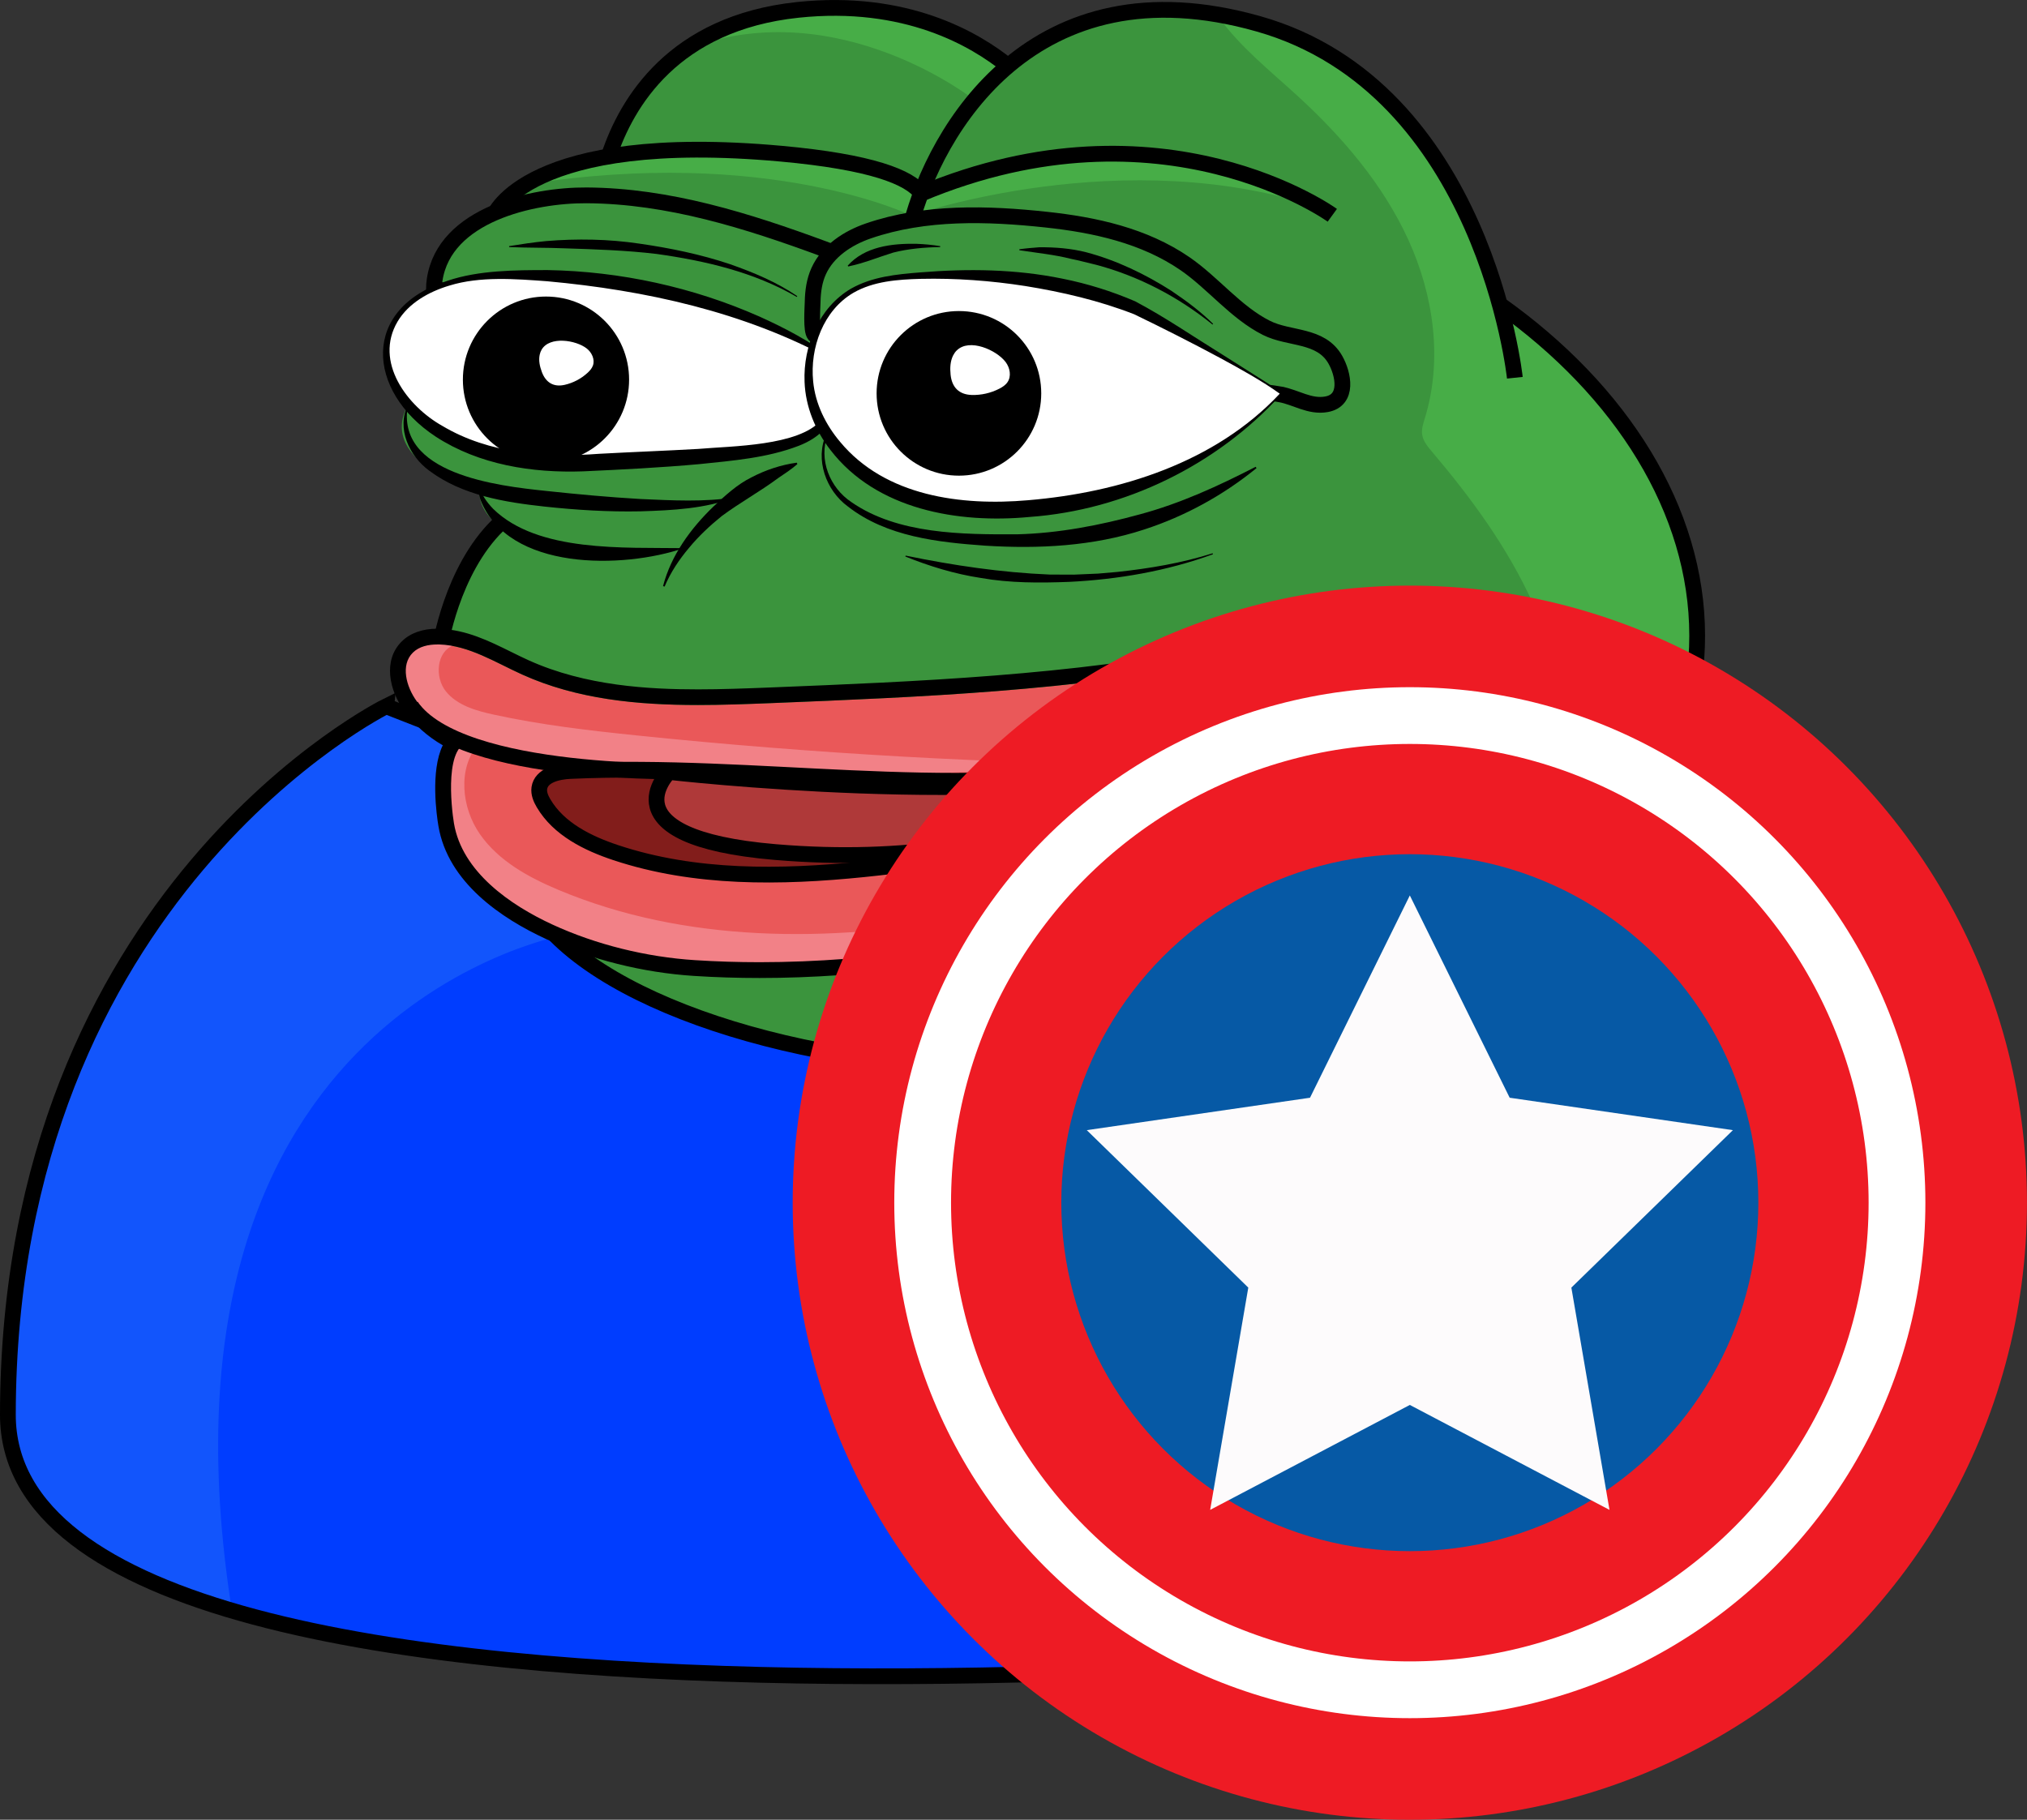
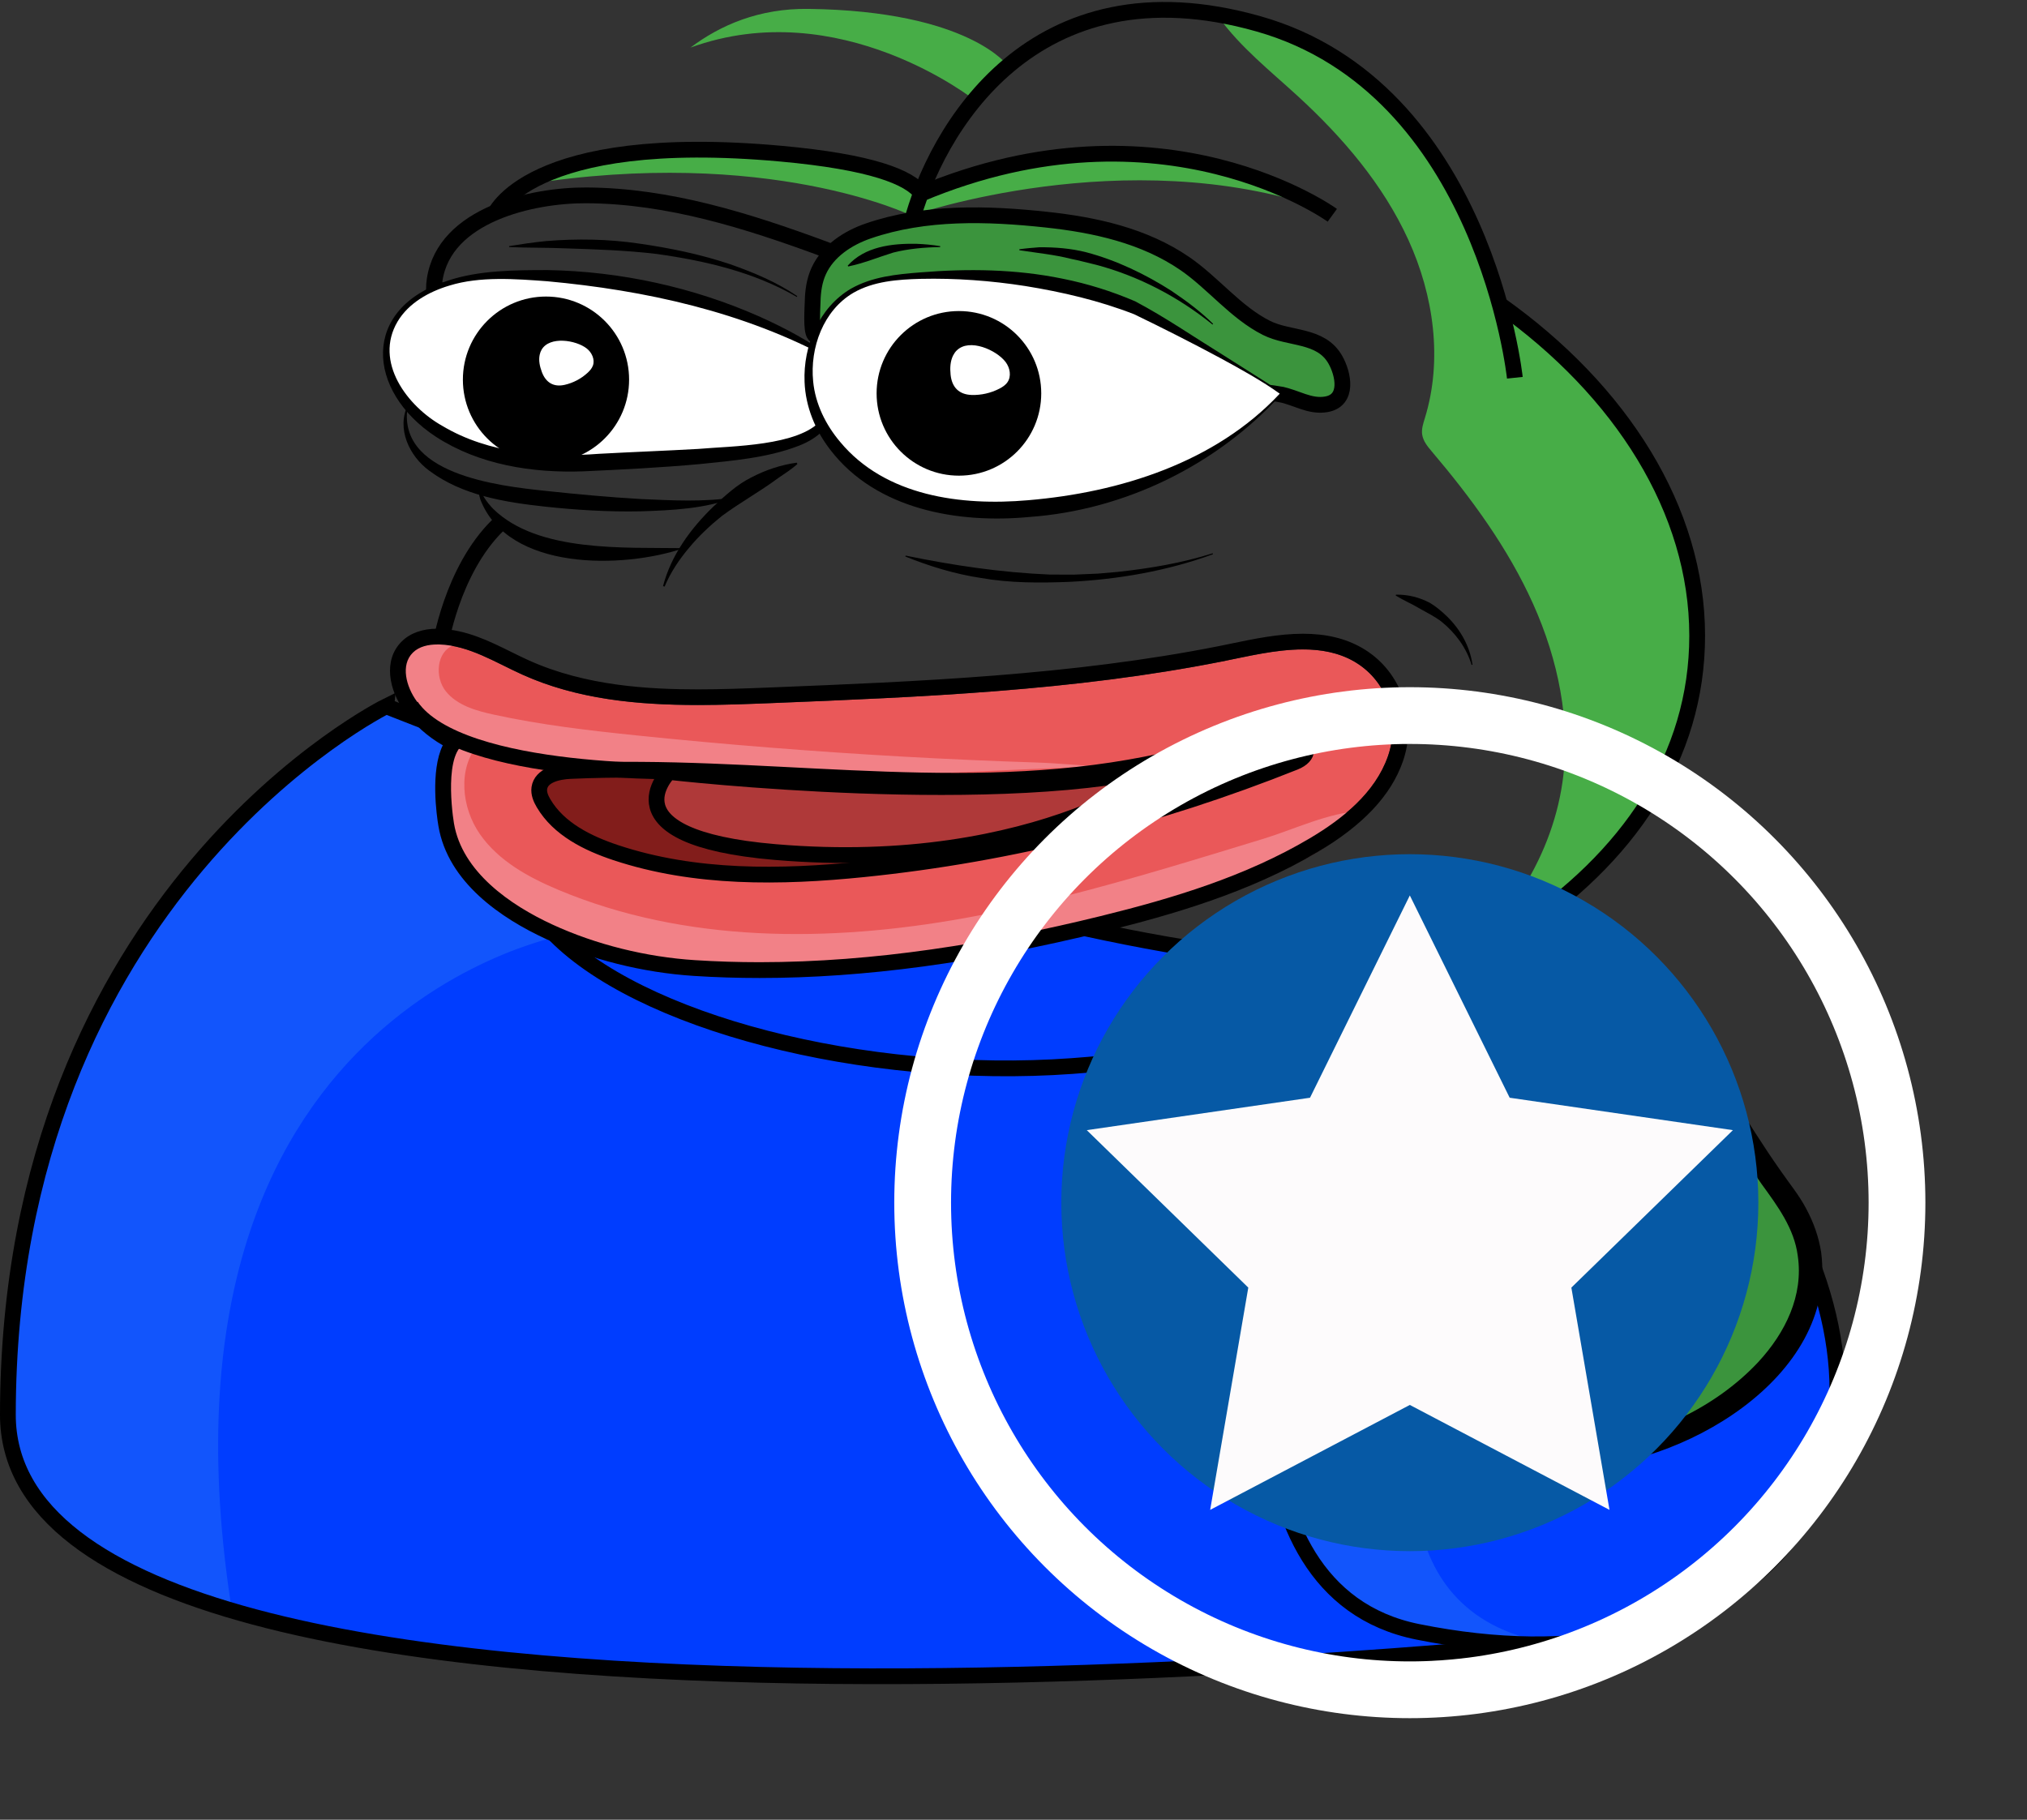
<svg xmlns="http://www.w3.org/2000/svg" id="Layer_2" viewBox="0 0 642.71 577.07">
  <rect x="0" y="0" width="642.71" height="577.07" fill="#333333" stroke="none" />
  <defs>
    <style>.cls-1{fill:#af3939;}.cls-1,.cls-2,.cls-3,.cls-4{stroke:#000;stroke-width:5px;}.cls-1,.cls-2,.cls-3,.cls-4,.cls-5{stroke-miterlimit:10;}.cls-2,.cls-6{fill:#3b943d;}.cls-3{fill:#821d1b;}.cls-7{fill:#003dff;}.cls-8{fill:#f28187;}.cls-9{fill:#ea5859;}.cls-10{fill:#fff;}.cls-11{fill:#ee1b24;}.cls-12{fill:#fdfbfc;}.cls-13{fill:#1255fc;}.cls-14{fill:#0659a5;}.cls-15{fill:#47ad47;}.cls-4,.cls-5{fill:none;}.cls-5{stroke:#fff;stroke-width:18px;}</style>
  </defs>
  <g id="Layer_1-2">
    <path class="cls-7" d="m122.48,223.96S2.67,283.08,2.5,448.57c-.13,125.74,500.37,71.27,500.37,71.27,0,0,59.27-227.32-62.44-215.35-94.61,9.3-317.95-80.52-317.95-80.52Z" />
    <path class="cls-13" d="m2.5,448.57c-.03,29.82,28.1,49.5,71.03,62.18-30.28-191.93,106.93-214.61,106.93-214.61,6.86-17.26,6.31-34.14,1.24-50.01-35.39-12.58-59.22-22.16-59.22-22.16,0,0-119.81,59.12-119.98,224.6Z" />
    <path class="cls-4" d="m122.48,223.96S2.67,283.08,2.5,448.57c-.13,125.74,500.37,71.27,500.37,71.27,0,0,59.27-227.32-62.44-215.35-94.61,9.3-317.95-80.52-317.95-80.52Z" />
    <path class="cls-7" d="m405.08,400.46s-20.91,103.86,44.45,117.02c101.52,20.44,154.92-40.81,124.63-117.98,0,0-97.31,33.05-169.08.96Z" />
    <path class="cls-13" d="m450.31,449.57s-15.45,64.1,43.47,71.82c0,0-74.36,7.87-83.08-35.91,0,0-19.09-25.4-5.62-85.02,0,0,6.55,23.6,45.23,49.11Z" />
    <path class="cls-4" d="m405.08,400.46s-20.91,103.86,44.45,117.02c101.52,20.44,154.92-40.81,124.63-117.98,0,0-97.31,33.05-169.08.96Z" />
-     <path class="cls-6" d="m475.53,96.53s66.43,43.44,62.61,105.05c-3.82,61.62-65.43,126.39-179.64,134.69-105.78,7.69-157.89-15.97-179.58-39.28,0,0-49.99-14.56-36-62.5,0,0-24.48-11.24-12-27.55,0,0-2.38-4.92,8.41-2.56,0,0,4.71-33.4,18.58-37.86,0,0-6.35-4.61-5.85-10.83,0,0-32.89-8.65-22.7-27.3,0,0-19.52-24.54,8.17-36.83,0,0-3.04-16.68,20.38-26.18,0,0,16.04-13.63,35.18-15.97,0,0,17.38-47.18,63.27-46.58,51.05.66,63.27,18.1,63.27,18.1,0,0,30.52-31.96,90.6-9.41,44.99,16.89,65.29,85.02,65.29,85.02Z" />
    <path class="cls-15" d="m289.27,68.27s67.58-23.52,129.96-2.07c0,0-56.55-34.48-127.28-4.74l-2.68,6.82Z" />
    <path class="cls-15" d="m288.78,68.27s-45.34-22.02-122.1-9.76c0,0,26.87-15.56,87.43-9.11,0,0,46.25,2.1,34.67,18.87Z" />
    <path class="cls-15" d="m218.94,15.09c9.46-7.13,21.78-12.48,37.42-12.27,51.05.66,63.27,18.1,63.27,18.1l-10.64,10.8S266.23-2.15,218.94,15.09Z" />
    <path class="cls-15" d="m450.93,137.78c-.25-1.76.35-3.52.87-5.22,5.68-18.48,2.79-38.9-5.24-56.49-8.03-17.59-20.88-32.59-35.14-45.66-8.7-7.97-18.08-15.41-25.01-24.96,1.11,1.53,19.77,4.16,23.1,5.63,8.26,3.65,15.87,8.66,22.71,14.53,13.96,11.98,24.8,27.55,32.21,44.32,3.83,8.67,6.95,17.8,12.57,25.44,4.92,6.69,11.53,11.91,17.73,17.44,19.13,17.06,35.39,38.56,41.02,63.57,6.18,27.46-1.28,56.96-16.79,80.46-15.51,23.49-38.5,41.35-63.54,54.22,20.66-15.01,36.32-37.68,39.99-62.94,2.78-19.18-1.36-38.93-9.3-56.61-7.94-17.68-19.53-33.49-32.07-48.28-1.37-1.61-2.8-3.34-3.1-5.43Z" />
    <path class="cls-4" d="m139.48,205.39s3.62-24.43,18.43-38.87" />
    <path class="cls-4" d="m174.77,295.19c27.09,29.02,99.48,47.63,165.13,42.87,110.78-8.04,198.23-59.52,198.23-136.47,0-39.77-24.04-77.69-62.61-105.05" />
    <path class="cls-4" d="m480.32,119.79s-9.67-91.9-81.26-112.22c-71.59-20.32-102.54,33.86-110.28,63.85" />
-     <path class="cls-4" d="m319.63,20.92c-10.49-8.52-32.47-21.4-66.65-17.79-39.47,4.17-54.29,29.43-59.9,46.27" />
    <path class="cls-4" d="m267.92,84.48c-.21-1.02-.67-1.96-1.5-2.76-1.43-1.38-3.35-2.11-5.21-2.79-24.21-8.93-49.19-16.83-75.24-16.98-17.11-.1-45.02,6.06-48.15,26.75-.14.94-.22,1.9-.24,2.86,39.45,7.7,78.91,15.41,118.36,23.11.78.15,1.64.29,2.31-.14.6-.38.87-1.11,1.1-1.78,1.9-5.65,3.81-11.29,5.71-16.94,1.05-3.11,3.6-7.7,2.87-11.31Z" />
    <path class="cls-10" d="m263.63,113.72s-37.54-26.53-101.26-26.6-47.42,63.15,22.72,59.69c70.14-3.46,83.47-3.95,78.54-33.09Z" />
    <path d="m263.41,113.85c-27.57-14.97-58.86-21.82-89.9-24.66-9.98-.73-21.35-1.63-31.01,1.37-6.47,1.93-12.93,5.51-16.45,11.43-7.52,12.75,3.02,26.8,14.24,33.09,14.82,8.82,32.76,10.11,49.64,8.83,10.17-.56,21.4-.97,31.49-1.55,10.68-.94,31.8-.88,38.93-9.09,4.37-5.14,3.57-13.02,3.05-19.41h0Zm.42-.27c2.89,12.13,2.66,22.63-10.54,27.78-10.08,3.88-20.95,4.72-31.51,5.82-12.25,1.11-24.57,1.73-36.85,2.29-16.14.57-33-2.04-46.78-11.01-22.01-14.47-23.82-40.75,3.87-49.46,9.81-3.31,21.38-3.35,31.67-3.35,23.03.4,46.01,5.41,67.08,14.72,8.06,3.63,16.04,7.8,23.05,13.21h0Z" />
    <circle cx="173.12" cy="120.39" r="26.35" />
    <path class="cls-2" d="m405.91,125.06c4.93.88,9.39,4.11,14.71,3.14,7.06-1.29,5.37-9.59,2.77-14.15-4.62-8.09-14.52-6.39-21.83-10.07-9.74-4.89-16.92-14.25-25.85-20.38-12.95-8.89-28.61-12.3-43.99-13.95-18.63-2-38.36-2.61-56.36,3.57-6.59,2.26-12.92,6.43-15.79,12.78-1.39,3.07-1.83,6.4-1.9,9.74-.04,1.88-.58,9.07.6,10.42.77.88,1.65.43,2.72.8,3.26,1.13,7.67.96,11.09,1.38,13.32,1.66,26.64,3.32,39.95,4.98,28.25,3.52,56.5,7.04,84.75,10.58,3.03.38,6.12.61,9.12,1.15Z" />
    <path class="cls-10" d="m405.91,125.06s.07-.08.1-.11c.92-1.01-42.56-25.89-46.81-27.59-21.59-8.64-45.28-11.23-68.39-9.9-6.06.35-12.21.99-17.81,3.33-13.66,5.72-19.25,22.86-15.51,36.51,3.54,12.92,14.15,23.13,26.41,28.53,12.26,5.4,26.03,6.47,39.4,5.69,30.8-1.79,61.7-13.77,82.61-36.45Z" />
    <path d="m405.73,124.89l.06-.06s.1-.13,0,.02c-5.53-4-12.48-7.83-18.79-11.26-8.96-4.82-18.21-9.5-27.38-13.93-11.09-4.33-22.75-7.05-34.5-8.95-10.94-1.71-22.09-2.53-33.2-2.28-7.28.2-14.94.74-21.33,4.42-9.54,5.58-13.82,17.43-12.76,28.08.68,7.14,3.99,13.8,8.58,19.23,14.33,17.23,38.4,20.32,59.57,18.47,29.04-2.44,59.35-11.95,79.74-33.73h0Zm.37.34c-20.35,22.29-49.47,36.54-79.69,38.71-22.55,2.14-48.54-2.28-63.12-21.27-4.78-6.15-7.89-13.73-8.18-21.55-.48-11.49,4.61-23.64,14.72-29.58,6.7-3.81,14.5-4.57,21.99-5.16,15-1.23,30.27-1.06,45.07,1.99,7.9,1.58,15.64,3.99,23.04,7.18,9.54,5.05,18.56,11.27,27.72,16.93,3.02,1.92,11.27,7.11,14.21,9,1.46,1.01,3.05,1.87,4.31,3.14.03.09.14.08.1.39-.11.2-.07.09-.11.15l-.06.06h0Z" />
    <circle cx="304.05" cy="124.74" r="26.1" />
    <path d="m298.09,78.35c-5.01.09-10.05.52-14.88,1.75-4.85,1.49-9.19,3.35-14.27,4.4,0,0-.15-.26-.15-.26,5.41-6.07,14.02-7.05,21.69-6.93,2.57.1,5.12.33,7.63.74,0,0-.02.3-.02.3h0Z" />
    <path d="m384.45,102.91c-10.78-8.73-23.39-15.34-36.78-18.91-2.27-.51-5.76-1.48-8.03-1.9-5.36-1.36-10.83-1.89-16.43-2.75,0,0,0-.3,0-.3,2.01-.3,4.31-.48,6.35-.64,4.96-.03,10.01.35,14.83,1.58,9.59,2.53,18.69,6.92,27.02,12.23,2.01,1.38,4.98,3.42,6.87,4.94,2.22,1.73,4.36,3.56,6.37,5.54l-.21.22h0Z" />
    <path d="m252.63,94.16c-13.49-7.88-29.1-11.48-44.44-13.63-9.61-1.15-19.47-1.47-29.12-1.78-5.88-.25-11.71-.14-17.62-.4,0,0-.03-.3-.03-.3,3.88-.63,7.79-1.22,11.72-1.6,9.84-.81,19.76-.65,29.54.8,9.71,1.39,19.55,3.41,28.83,6.54,7.43,2.61,14.76,5.68,21.29,10.12,0,0-.17.24-.17.24h0Z" />
    <path class="cls-4" d="m422.44,68.27s-53.73-38.96-130.49-6.82" />
    <path class="cls-4" d="m156.65,68.27s10.32-26.88,91.05-19.53c28.51,2.6,40.65,7.42,44.44,12.57" />
    <path class="cls-9" d="m431.01,210.81c9.23,6.34,12.85,18.21,9.07,29.01-4.05,11.57-14.3,19.82-24.85,26.06-20.34,12.04-43.27,18.97-66.22,24.62-42.06,10.34-85.44,16.75-128.66,13.98-15.32-.98-31.3-4.88-45.25-11.32-13.33-6.16-28.59-16.71-31.16-32.08-.9-5.35-3.53-28.45,7.45-25.64-7.68-1.97-14.62-6.69-19.27-13.1-3.3-4.55-5.21-11.47-1.19-15.41,2.15-2.11,5.4-2.66,8.41-2.56,9.38.31,17.7,5.68,26.25,9.54,24.35,11,52.18,10.13,78.87,9.06,47.85-1.93,95.94-3.89,142.92-13.19,13.24-2.62,29.64-7.15,42.03.01.55.32,1.09.66,1.61,1.01Z" />
    <path class="cls-8" d="m431.39,257.24c-9.82.33-21.4,5.9-30.87,8.78-10.44,3.18-20.87,6.39-31.33,9.47-20.9,6.15-41.97,11.81-63.42,15.67-42.94,7.73-88.52,7.91-128.75-8.98-9.48-3.98-18.93-9.18-24.81-17.6-5.89-8.43-7.17-20.8-.56-28.68-2.86-.41-5.71-.81-8.57-1.22-5.05,18.67.09,40.42,14.85,52.92,9.96,8.44,23.07,12.1,35.92,14.32,25.36,4.38,51.31,4.03,76.98,2.23,37.34-2.63,74.61-8.36,110.34-19.51,15.01-4.69,42.14-12.56,50.23-27.39Z" />
    <path class="cls-8" d="m143.58,204.59c.08.02.16.04.23.06-5.4,1.95-6.05,10.05-2.47,14.54,3.58,4.49,9.55,6.19,15.17,7.42,14.95,3.27,30.18,5.04,45.41,6.61,27.98,2.89,56.03,5.12,84.11,6.7,14.25.8,28.51,1.43,42.78,1.89,13.05.42,28.84,2.9,41.45.63-41.91.67-83.64,4.23-125.63,3.75-23.53-.25-47.15-1.17-70.34-5.15-15.07-2.59-30.38-6.69-42.44-16.08-4.55-3.54-8.89-9.06-7.14-14.56,1.12-3.51,4.57-5.91,8.19-6.64s7.2-.1,10.68.83Z" />
    <path d="m138.67,204.36c.22,0,.44,0,.66.01,9.38.31,17.7,5.68,26.25,9.54,17.37,7.85,36.5,9.66,55.74,9.66,7.73,0,15.48-.29,23.14-.6,47.85-1.93,95.94-3.89,142.92-13.19,7.96-1.58,17.06-3.84,25.74-3.84,5.76,0,11.34,1,16.28,3.85.55.32,1.09.66,1.61,1.02,9.23,6.34,12.85,18.21,9.07,29.01-4.04,11.57-14.3,19.82-24.85,26.06-20.34,12.04-43.27,18.97-66.22,24.62-35.41,8.71-71.77,14.63-108.17,14.63-6.83,0-13.66-.21-20.49-.65-15.32-.98-31.3-4.88-45.25-11.32-13.33-6.16-28.59-16.71-31.16-32.08-.84-5.04-3.23-25.87,5.7-25.87.54,0,1.12.08,1.75.24-7.68-1.97-14.62-6.69-19.27-13.1-3.3-4.55-5.21-11.47-1.19-15.41,1.99-1.96,4.93-2.57,7.75-2.57m0-5c-4.69,0-8.58,1.38-11.25,4-6.12,6.01-3.96,15.57.64,21.92,3.29,4.54,7.51,8.3,12.33,11.05-4,8.18-1.91,22.51-1.39,25.57,3.01,18,20.15,29.4,33.99,35.8,14.19,6.56,30.89,10.74,47.03,11.77,6.79.44,13.79.66,20.81.66,33.17,0,68.94-4.83,109.37-14.77,21.2-5.21,45.8-12.28,67.58-25.17,14.41-8.53,23.25-17.93,27.02-28.71,4.52-12.94.01-27.24-10.96-34.78-.63-.43-1.28-.84-1.94-1.22-5.27-3.04-11.41-4.52-18.78-4.52-7.71,0-15.61,1.64-22.58,3.09-1.41.29-2.79.58-4.14.85-46.71,9.25-95.23,11.21-142.15,13.1-7.79.31-15.41.6-22.93.6-15.5,0-35.61-1.05-53.68-9.21-1.84-.83-3.66-1.73-5.59-2.68-6.98-3.45-14.21-7.02-22.56-7.3-.27,0-.55-.01-.82-.01h0Z" />
    <path class="cls-3" d="m405.99,234.5c1.61-.07,3.15.01,4.5.34,4.84,1.16,4.86,4.93.07,6.85-43.77,17.5-89.91,29.2-136.81,33.96-26.28,2.67-53.4,3.07-78.47-5.25-8.98-2.98-18.12-7.51-22.93-15.67-.86-1.46-1.58-3.13-1.34-4.8.58-4.05,5.77-5.26,9.86-5.44,59.1-2.64,118.89,9.04,177.17-1.11,11.75-2.05,23.33-4.98,35.11-6.85,3.63-.58,8.51-1.84,12.82-2.02Z" />
    <path class="cls-1" d="m373,242.25s-42.85,35.1-127.19,27.95c-54.68-4.64-33.69-25.4-33.69-25.4,0,0,107.48,12.33,160.89-2.55Z" />
    <path class="cls-4" d="m219.18,244.58s-73.11,2.05-88.81-20.61" />
-     <path d="m262.44,137.85c-2.96,7.86.68,16.84,7.51,21.37,14.68,10.21,35.26,10.29,52.56,10.22,13.2-.34,26.21-2.85,38.9-6.33,12.84-3.45,24.87-8.98,36.73-15.08,0,0,.27.42.27.42-10.5,8.56-22.63,15.24-35.55,19.44-16.2,5.34-33.54,6.22-50.46,5.15-15.01-1.07-31.28-2.84-43.54-12.41-6.97-5.09-10.5-14.89-6.89-22.96,0,0,.47.18.47.18h0Z" />
    <path d="m210.23,185.88c2.54-9.79,8.76-18.29,15.96-25.23,3.69-3.45,7.47-6.98,12.04-9.25,4.5-2.36,9.37-3.98,14.41-4.68,0,0,.19.46.19.46-1.96,1.68-4.02,3.04-6.05,4.4-5.81,4.32-12.15,7.78-17.95,12.09-3.74,3.02-7.28,6.34-10.35,10.05-3.11,3.69-5.87,7.79-7.75,12.29l-.48-.13h0Z" />
    <path d="m129.35,128.38c-4.06,21.97,28.38,25.7,43.89,27.31,9.96,1.07,19.92,1.98,29.9,2.56,9.99.43,20.04,1.03,29.98-.56-9.51,3.66-19.95,4.14-30.04,4.46-10.16.21-20.3-.42-30.37-1.5-12.63-1.38-26.15-3.54-36.62-11.4-6.34-4.62-10.46-13.43-6.73-20.88h0Z" />
    <path d="m216.82,173.83c-19.26,6.57-55.69,7.32-64.5-15.39-.48-1.55-.77-3.17-.58-4.75.8,3.04,2.58,5.55,4.61,7.66,14.19,13.91,41.64,12.19,60.48,12.48h0Z" />
    <path d="m384.6,175.76c-14.52,5.31-30.17,8.01-45.6,8.76-9.32.36-18.8.39-28-1.24-8.24-1.25-16.27-3.7-23.94-6.8,0,0,.09-.29.09-.29,15.02,3.1,30.3,5.37,45.64,6.01,2.21.02,5.47.03,7.68.03,1.04-.04,6.53-.28,7.68-.33,0,0,6.13-.53,6.13-.53,10.21-1.1,20.39-2.8,30.21-5.91,0,0,.11.28.11.28h0Z" />
-     <path d="m459.31,228.81c.1-8.98-3-18.34-9.55-24.56-3.2-3.09-7.16-5.15-11.21-6.93-4.06-1.82-8.41-3.08-12.91-4.35l.03-.3c4.69-.38,9.46.29,13.99,1.86,11.4,3.98,19.21,15.49,20.03,27.33.21,2.33.22,4.67-.07,6.98,0,0-.3-.03-.3-.03h0Z" />
    <path d="m466.6,210.85c-1.62-5.42-5.12-10.11-9.46-13.65-2.17-1.69-4.68-2.91-7.07-4.26-2.47-1.49-5.01-2.53-7.51-4.07,0,0,.07-.29.07-.29,3.75-.09,7.49.86,10.79,2.62,1.92,1.15,3.69,2.65,5.3,4.2,4.26,4.1,7.36,9.55,8.17,15.41,0,0-.3.05-.3.05h0Z" />
    <path class="cls-10" d="m303.35,111.13c-.43.42-.8.93-1.11,1.53-.96,1.87-1.05,4.07-.83,6.17.4,3.95,2.64,6.29,6.68,6.42,3.03.09,6.07-.6,8.77-1.99,1-.51,1.97-1.15,2.6-2.08,1.28-1.88.78-4.54-.59-6.36-2.9-3.83-11.49-7.66-15.51-3.69Z" />
    <path class="cls-10" d="m171.74,110.87c-.27.46-.48.99-.61,1.59-.41,1.84.03,3.77.69,5.54,1.26,3.33,3.73,4.85,7.27,4.03,2.65-.61,5.13-1.91,7.14-3.74.75-.68,1.45-1.45,1.78-2.4.67-1.92-.37-4.12-1.97-5.38-3.39-2.66-11.72-4.01-14.3.36Z" />
    <path class="cls-6" d="m567.98,377.25c-28.63-38.74-34.24-69.05-72.42-75.23,0,0-7.86-26.39-32.56-23.58,0,0-28.63,12.35-37.05,25.26-8.42,12.91-16.28,6.74-21.33,15.16,0,0-11.36-13.98-22.8-6.71,0,0-21.33,3.95,17.38,49.76,0,0,3.74,4.1,3.74,29.93s55.93,78.78,103.09,72.6c47.16-6.18,90.59-48.46,61.96-87.2Zm-103.3-32s-25.82,15.72-15.16,30.32c0,0-23.02-12.43-21.33-30.08l-.35-6.99c2.61-.19,5.53-.71,8.77-1.67,24.7-7.3,19.65-32,48.84-16.28,0,0-2.81,16.84-20.77,24.7Z" />
    <path d="m381.96,312.5c-16.46,6.96,11.93,38.9,18.68,46.37.31.39.84.88,1.12,1.27,1.41,2.05,2,4.34,2.61,6.57,1.78,7.33,2.23,14.82,2.57,22.25,0,0,.07,1.84.07,1.84.02,3.68,1.08,7.14,2.67,10.55,14.95,29.95,60.3,61.14,94.52,56.9,19.75-2.68,39.53-11.66,53.21-26.22,8.73-9.41,14.46-21.19,12.62-33.76-1.11-8.71-6.44-15.86-11.5-22.83-8.33-11.84-15.68-24.91-23.18-36.95-11.14-18.03-22.77-28.81-44.19-31.8,0,0-.77-3.14-.77-3.14-3.76-12-13.53-22.14-26.9-20.8,0,0,1.23-.33,1.23-.33-10.61,4.45-21.39,9.77-30.5,16.89-5.22,3.75-7.33,9.39-12.78,12.92-2.67,1.85-6.11,2.75-9.09,3.46-2.73.65-4.7,1.71-6.24,4.05,0,0-1.4,2.05-1.4,2.05l-1.42-1.85c-4.79-6.22-13.56-12.09-21.32-7.45h0Zm-.28-.7c8.03-5.31,17.8.33,23.26,6.8,0,0-.67.05-.67.05,3.12-5.98,10.62-5.18,15.47-8.82,2.41-1.7,4.31-4.02,5.94-6.51,1.71-2.56,3.86-4.75,6.14-6.75,9.28-7.88,20.1-13.66,31.14-18.64,16.05-2.11,28.31,9.47,33.16,23.92,0,0-.45-.4-.45-.4,33.26,4.73,44.54,32.73,60.86,57.78,2.6,4.06,5.26,8.06,8.03,12,2.75,3.99,5.87,7.74,8.13,12.05,2.32,4.3,4.01,8.99,4.75,13.85,5.21,39.92-44.87,68.39-79.75,68.43-34.91-.28-78-30.97-92.51-62.29-2.02-4.46-2.96-9.38-2.74-14.27-.05-4.81-.23-9.62-.71-14.4-.49-4.09-.87-8.37-2.67-12.11-.31-.48-.72-.93-1.07-1.35-7.18-8.45-34.56-42.53-16.29-49.35h0Z" />
    <path d="m428.43,345.49c-1.15,13.46,10.96,23.28,21.56,29.23,0,0-1.23,1.41-1.23,1.41-4.65-5.74-3.21-13.33.87-18.92,3.86-5.46,8.84-9.78,14.42-13.42,9.06-4.11,16.3-12.14,18.88-21.8.17-.61.32-1.29.41-1.79l1.1,2.25c-6.41-3.06-14.37-7.11-20.98-2.76-4.25,2.89-7.71,7.59-11.99,10.83-6.65,5.37-15.15,7.98-23.59,8.37,0,0,.36-.4.36-.4.05,2.34.12,4.68.19,7.02h0Zm-.45-.01c-.18-2.45-.34-4.89-.53-7.33,5.52-.58,10.96-2.43,15.56-5.3,7.36-4.31,11.05-11.87,17.9-16.98,7.9-5.76,18.13-1.45,25.59,2.77,0,0,1.42.79,1.42.79,0,0-.31,1.47-.31,1.47-2.05,8.65-7.43,16.41-14.65,21.54-2.02,1.59-5.81,3.48-7.42,4.17-7.13,4.64-15.79,11.31-17.31,20.15-.42,2.92.43,5.81,2.09,8.24,0,0,2.32,3.53,2.32,3.53-11.72-6.56-25.61-18.34-24.66-33.05h0Z" />
    <path d="m427.85,338.49c-4.47,1.76-9.68,1.54-13.99-.57-5.69-2.77-9.77-8.76-9.38-15.18-.02-1.28,0-2.56.14-3.87,1.35,2.21,2.38,4.54,3.29,6.93,0,0-.03-.12-.03-.12.43.75,1.02,1.67,1.6,2.45,2.66,3.64,6.35,6.36,10.52,8.02,2.57,1.02,5.17,1.6,7.86,2.36h0Z" />
    <path d="m551.35,383.18c-5.02,7.34-12.59,17.69-17.78,25.07-8.41,4.78-22.48,7.87-27.62-2.97-.72-1.39-1.13-2.83-1.5-4.26l3.85,2.11c-9.61,3.51-22.32,6.3-30.66-1.78-2.84-2.81-4.3-6.69-4.88-10.46,0,0,4.36,3.07,4.36,3.07-.99.12-1.69.14-2.5.15-9.87.25-20.31-4.87-24.13-14.31-.6-1.32-.92-2.76-1.31-4.1,0,0,.7-.3.7-.3l1.27,1.64c6.55,9.09,17.69,11.62,28.15,8.7,0,0,.92,3.83.92,3.83,2.65,13.69,19.55,10.76,29.3,7.12.49,2.82.97,6.75,2.96,8.7,4.9,4.79,13.38,2.15,19.09-.1,0,0-.59.49-.59.49,5.73-6.82,14.04-16.42,19.78-23.08,0,0,.6.46.6.46h0Z" />
    <path d="m533.54,370.11c-2.98,6.17-7.04,11.51-11.42,16.66-4.46,5.09-9.17,9.87-14.85,13.7,2.97-6.17,7.03-11.51,11.42-16.66,4.47-5.08,9.17-9.86,14.85-13.7h0Z" />
    <path d="m511.13,351.93c-7.85,3.87-14.26,10.06-19.68,16.81-3.19,4.35-5.82,9.06-8.92,13.47-1.93,2.74-3.62,5.47-5.83,8.12,0,0-.42-.17-.42-.17.61-4.52,2.06-8.91,4.17-12.94,2-4.12,5.22-7.48,8.25-10.83,1.97-2.03,4.02-4.02,6.19-5.82,4.84-3.83,10.18-7.25,16.1-9.06,0,0,.14.43.14.43h0Z" />
    <path d="m502.74,321.82c-6.56,6.69-14.25,12.45-21.92,17.82-4.77,3.2-10.3,5.27-16.04,5.81,0,0-.17-.42-.17-.42,2.87-2.57,5.94-4.55,9.13-6.61,4.7-2.87,9.92-4.92,14.59-7.94,4.82-2.82,9.53-5.81,14.13-9.01,0,0,.3.34.3.34h0Z" />
    <path d="m420.08,310.12c5.18,1.08,12.76,6.17,9.91,12.36-3.12,4.73-9.57,6.19-14.86,5.21,3.61-2.62,7.37-4.12,10.23-7.28.48-.46.4-.91.17-1.62-1.24-3.07-3.57-5.55-5.45-8.67h0Z" />
-     <circle class="cls-11" cx="447.02" cy="381.39" r="195.68" />
    <circle class="cls-5" cx="447.02" cy="381.39" r="154.47" />
    <circle class="cls-14" cx="447.02" cy="381.39" r="110.51" />
    <polygon class="cls-12" points="447.02 283.96 478.68 348.11 549.46 358.39 498.24 408.32 510.33 478.81 447.02 445.53 383.71 478.81 395.8 408.32 344.59 358.39 415.37 348.11 447.02 283.96" />
  </g>
</svg>